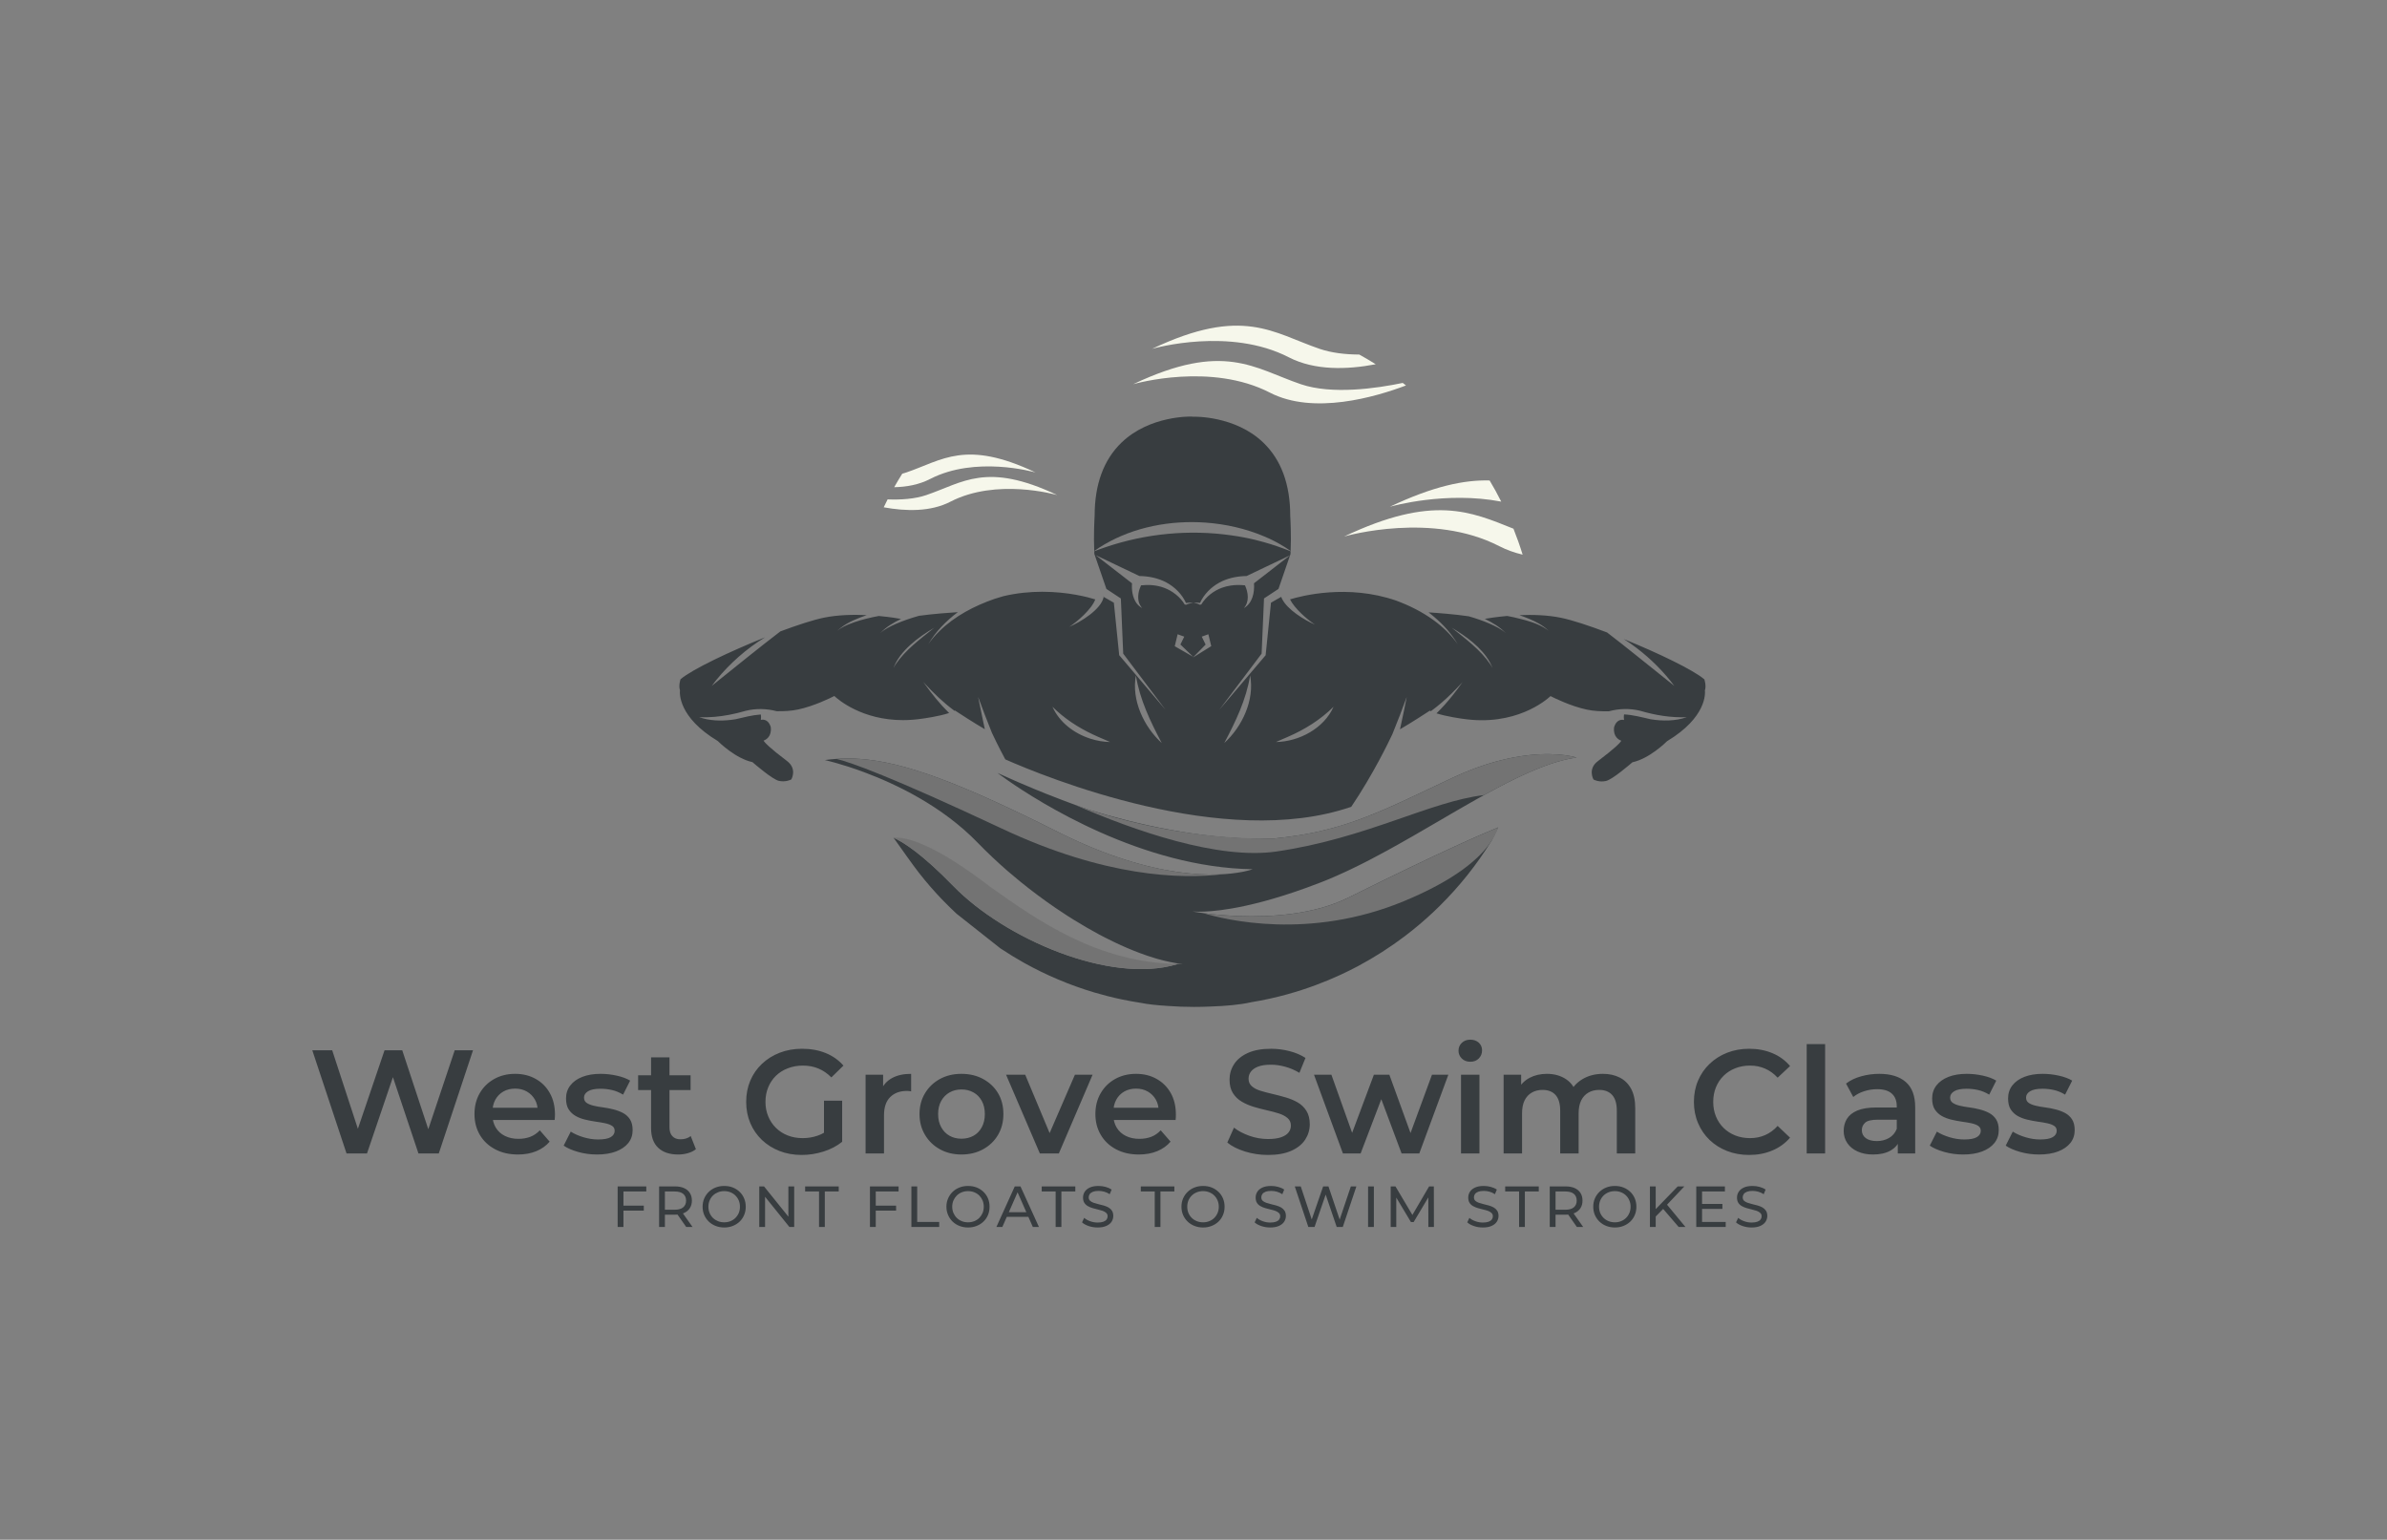
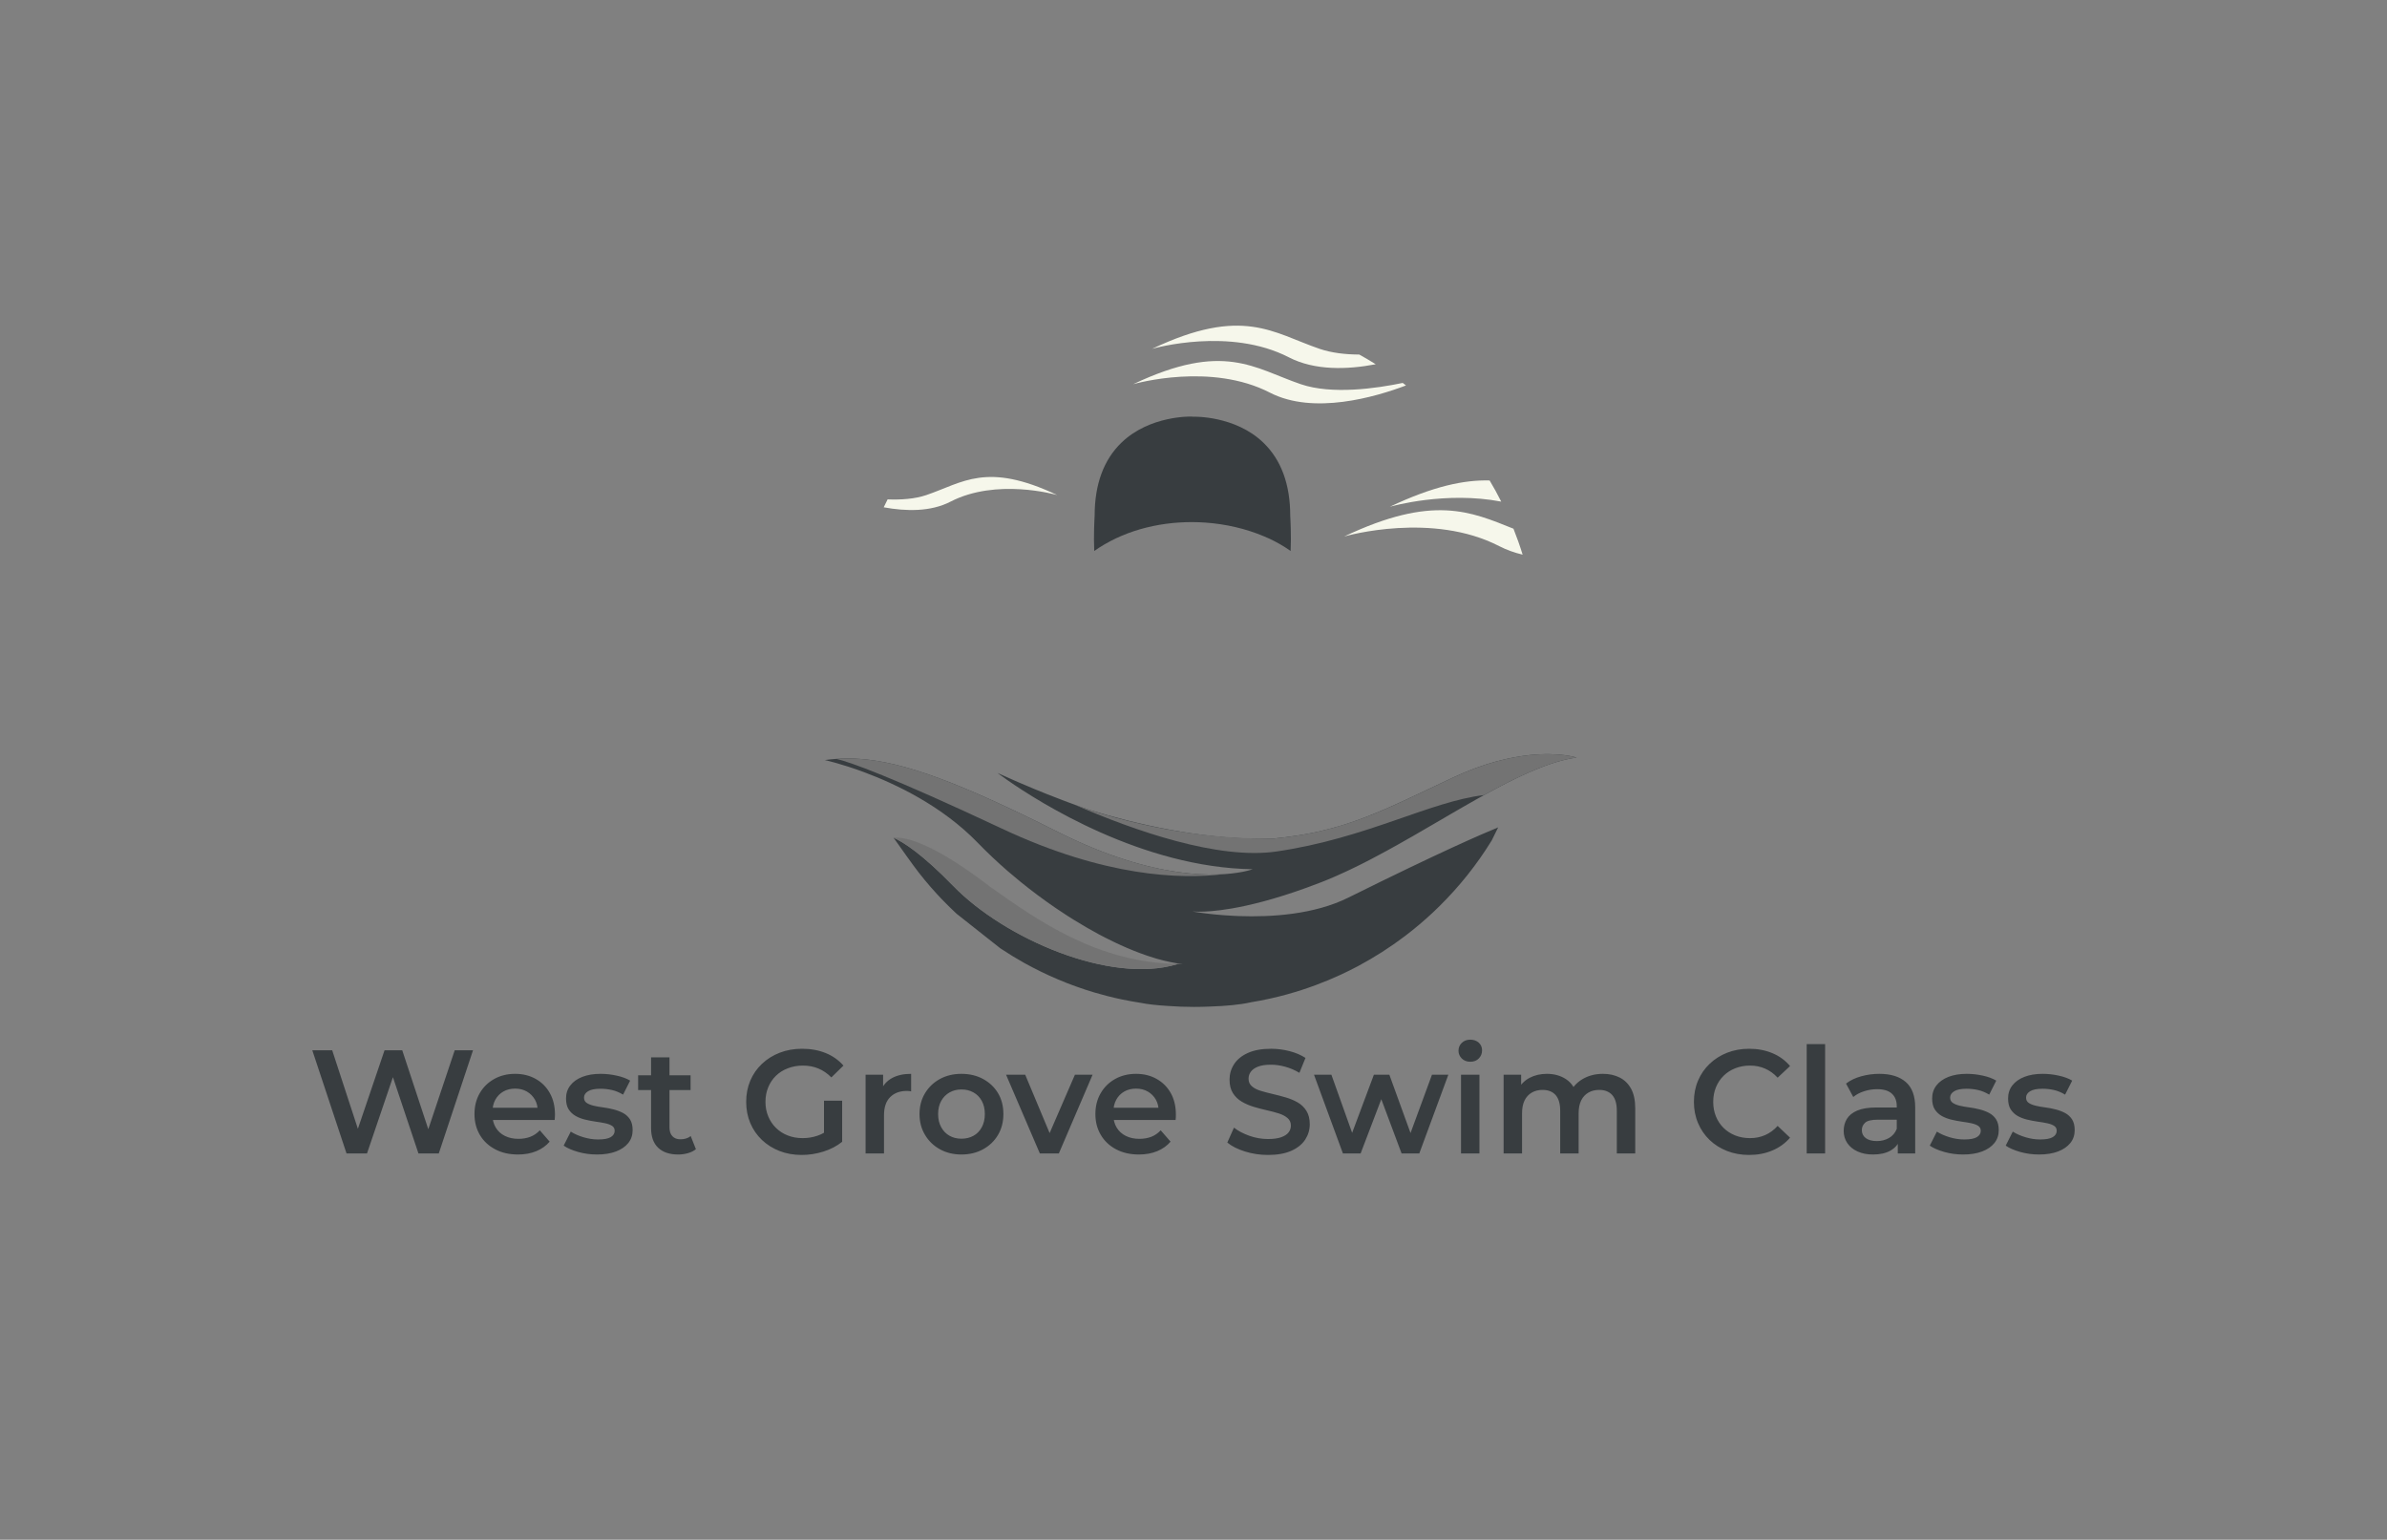
<svg xmlns="http://www.w3.org/2000/svg" viewBox="20.22 53.91 535.02 345.145">
  <rect x="20.22" y="53.91" width="535.02" height="345.145" fill="#808080" stroke="none" />
  <svg id="clouds" viewBox="42.206 190.06 915.631 619.88" height="155.708" width="230" y="123.91" x="172.5" preserveAspectRatio="xMinYMin" style="overflow: visible;">
    <path class="cls-4" d="M800.84,585.19c-18.04,1.9-41.32,7.35-68.77,20.26-30.3,14.24-53.69,25.85-76.71,34.77,0,0,0,0,0,0,0,0,0,0,0,0h0c-2.21,.85-4.42,1.68-6.63,2.49-.28,.1-.56,.21-.85,.31-2,.73-4,1.43-6.01,2.12-.52,.18-1.05,.35-1.57,.53-1.54,.51-3.09,1.02-4.64,1.51-.42,.13-.84,.26-1.25,.39-1.25,.39-2.51,.77-3.76,1.14-5.9,1.74-11.92,3.32-18.18,4.72-.34,.08-.68,.15-1.02,.23-1.17,.26-2.36,.51-3.55,.75-.55,.11-1.1,.23-1.66,.34-1.18,.24-2.36,.46-3.56,.69-.48,.09-.95,.18-1.44,.27-2.3,.42-4.66,.82-7.04,1.19-6.75,1.07-13.8,1.98-21.3,2.72h.03s-.01,0-.02,0c.02,0,.04,0,.05,0h.04s-.06,0-.1,.01h-.14c-3.91,.14-7.88,.2-11.88,.2-53.99,0-109.19-12.4-153.29-25.88-.45-.15-.86-.3-1.31-.44-1.95-.69-3.91-1.37-5.89-2.08-.36-.12-.68-.23-1.04-.38-1.74-.59-3.49-1.25-5.24-1.9-.09-.03-.15-.06-.24-.09-2.54-.91-5.12-1.86-7.7-2.84-5.3-1.98-10.63-4.06-16.05-6.22-2.69-1.07-5.39-2.16-8.11-3.29-.65-.26-1.31-.53-1.99-.8-5-2.07-10.07-4.2-15.19-6.42-.98-.45-1.98-.89-2.99-1.31-4.89-2.16-9.83-4.35-14.81-6.6-.32-.15-.65-.3-.98-.44,.27,.2,1.19,.91,2.73,2.01,1.51,1.12,3.64,2.66,6.34,4.53t.03,.03c28.58,19.93,120.12,77.89,218.56,79.34-.03,0-.89,.33-2.57,.83-.27,.06-.54,.15-.86,.21-.18,.06-.36,.09-.54,.15-.59,.14-1.24,.32-1.95,.47-.68,.18-1.42,.33-2.22,.5-.39,.06-.8,.15-1.22,.24-21.08,4.06-77.38,8.09-164.34-35.63-88.01-44.24-137.5-62.46-176.92-65.21-3.67-.27-7.26-.39-10.75-.39s-6.75,.12-10.07,.36c-3.47,.24-6.9,.59-10.31,1.06,0,0,14.34,3.11,34.98,10.78,28.79,10.73,69.83,30.33,101.4,62.94,8.47,8.74,17.51,17.26,26.92,25.44,.18,.15,.36,.29,.54,.44,0,0,0,0,0,0h-.01c3.58,3.11,7.23,6.16,10.93,9.15,10.12,8.2,20.55,15.97,31.09,23.18,3.62,2.48,7.26,4.89,10.9,7.23,1.84,1.18,3.68,2.32,5.52,3.46,7.32,4.53,14.64,8.77,21.88,12.68,.03,0,.03,.03,.03,.03,.53,.27,1.05,.55,1.58,.82,1.14,.6,2.29,1.2,3.43,1.79,.67,.34,1.34,.7,2.01,1.01,.01,0,.03,.01,.04,.02,.31,.16,.62,.31,.93,.47,1.72,.88,3.44,1.72,5.14,2.54,.62,.3,1.24,.61,1.86,.9,.03,0,.03,.03,.03,.03,1.69,.77,3.32,1.54,4.98,2.31,7.57,3.43,14.97,6.4,22.16,8.89,.58,.2,1.16,.42,1.74,.61,2.44,.81,4.85,1.56,7.24,2.28-.07-.02-.13-.04-.2-.06,.4,.13,.79,.24,1.19,.36,4.11,1.18,8.12,2.17,12.03,2.98,1.75,.36,3.48,.7,5.18,.98h0s0,0,0,0c1.98,.33,3.91,.63,5.83,.83-1.75,0-3.46-.03-5.18-.09l.15,.18c-59.59,18.01-153.89-22.71-199.76-69.89-27.61-28.37-44.34-39.04-53.28-43.03,.16,.18,1.13,1.53,2.6,3.61,2.29,3.23,5.79,8.2,9.41,13.24,0,0-.01-.02-.02-.03,3.88,5.41,7.87,10.9,10.58,14.36,3.4,4.36,6.93,8.65,10.57,12.83,1.8,2.07,3.67,4.14,5.54,6.19,2.81,3.05,5.68,6.07,8.64,9,.95,1.01,1.93,1.95,2.91,2.9,1.98,1.96,3.96,3.85,6.01,5.75l39.09,30.89c6.96,4.65,14.1,9,21.38,13.09,4.89,2.69,9.81,5.27,14.84,7.73,2.52,1.24,5.07,2.42,7.64,3.61,5.1,2.31,10.25,4.5,15.49,6.54l.03,.03c5.24,2.02,10.54,3.94,15.91,5.72,2.69,.86,5.39,1.72,8.11,2.55,.03,0,.06,.03,.06,.03,8.14,2.39,16.44,4.53,24.85,6.3,5.62,1.16,11.31,2.2,17.03,3.08t.06,.03c.11,.03,.2,.03,.29,.03,5.38,1.14,13.86,2.08,23.78,2.69,7.73,.58,15.53,.87,23.4,.87,4.8,0,9.58-.12,14.33-.33,13.68-.43,26.79-1.61,36.37-3.79,.03,0,.06,0,.09-.03,5.66-.92,11.28-2.01,16.85-3.23,5.54-1.24,11.02-2.6,16.44-4.11,.03-.03,.06-.03,.06-.03,16.32-4.56,32.1-10.43,47.24-17.45l.03-.03c5.03-2.34,10.01-4.82,14.89-7.4,14.69-7.85,28.7-16.82,41.88-26.8,4.35-3.32,8.65-6.76,12.85-10.31,0,0,0-.03,.03-.03,4.18-3.52,8.3-7.2,12.29-10.93t.03-.03c1.99-1.89,3.97-3.79,5.93-5.74,17.41-17.24,32.81-36.49,45.75-57.43,.15-.21,.3-.41,.42-.62l5.89-11.93c-7.17,2.93-19.81,8.32-40.07,17.62-21.65,9.95-52.01,24.4-93.7,45.1-30.48,15.14-68.8,17.48-97.56,16.44-1.54-.06-3.05-.12-4.53-.21-5.72-.27-10.96-.68-15.64-1.12-1.3-.12-2.57-.27-3.79-.39-2.13-.21-4.14-.44-5.95-.68-.53-.06-1.04-.12-1.51-.21-.18-.03-.36-.03-.53-.06h-.03c-1.57-.2-3-.41-4.21-.59-.39-.06-.74-.12-1.1-.18-.68-.09-1.27-.17-1.8-.26-.54-.09-1.01-.18-1.39-.24-.18-.03-.36-.06-.51-.09-.15-.03-.29-.06-.38-.09-.09,0-.15,0-.21-.03h.12s.06,0,.09,.03h.15c.08,0,.17,0,.26,.03,.27,0,.59,.03,.98,.06,.98,.06,2.34,.12,4.12,.12,5.58,.03,15.14-.45,28.91-2.79,16.35-2.78,38.64-8.21,67.3-18.6,4.22-1.53,8.57-3.16,13.07-4.91,.82-.33,1.64-.65,2.47-.98,.14-.06,.29-.11,.43-.17,.91-.37,1.83-.74,2.75-1.12,1.62-.68,3.25-1.36,4.91-2.07,.85-.36,1.73-.76,2.58-1.12,0,0,.02,0,.03-.01h0s0,0,0,0c2.09-.93,4.19-1.87,6.28-2.83,.63-.29,1.26-.57,1.89-.87,.02-.01,.05-.02,.07-.03,.93-.43,1.88-.87,2.79-1.29,.62-.29,1.24-.59,1.86-.89,2.28-1.09,4.57-2.2,6.85-3.32,.65-.33,1.3-.65,1.95-.98,1.66-.83,3.32-1.66,4.98-2.49l-.11,.03c1.31-.69,2.63-1.34,3.93-2.01,4.41-2.31,8.83-4.65,13.27-7.08,.59-.32,1.18-.65,1.81-.97,3.14-1.72,6.3-3.47,9.44-5.25,.63-.35,1.25-.68,1.84-1.03,3.55-1.99,7.11-4,10.63-6.04,.03,0,.06-.03,.09-.03,9-5.19,17.95-10.4,26.83-15.58,1.25-.74,2.49-1.48,3.74-2.19l4.88-2.85c3.23-1.89,6.46-3.76,9.66-5.59,.23-.12,.44-.27,.68-.39,3.73-2.16,7.46-4.26,11.16-6.37,1.11-.62,2.22-1.24,3.32-1.86,2.19-1.23,4.38-2.44,6.54-3.62,5.78-3.19,11.47-6.21,17.03-9.06,.89-.44,1.78-.89,2.67-1.33,1.18-.59,2.34-1.18,3.52-1.75,.95-.47,1.9-.95,2.82-1.39,.38-.21,.74-.38,1.12-.56,.42-.18,.83-.39,1.22-.57,.92-.44,1.8-.88,2.72-1.27,.51-.27,.98-.47,1.48-.71,17.27-7.97,33.38-13.68,47.74-15.64,0,0-15.19-5-41.96-2.19Zm-188.68,68.29c-.12,.03-.24,.05-.36,.08,.12-.03,.24-.05,.36-.08Zm-5.36,1.14s-.01,0-.02,0c0,0,.01,0,.02,0Zm40.45-11.39c-1.73,.62-3.47,1.23-5.21,1.82,1.74-.59,3.47-1.2,5.21-1.82Zm-13.78,4.6c-.9,.28-1.79,.55-2.7,.82,.9-.27,1.8-.54,2.7-.82Zm2.62-.81c1.22-.39,2.44-.79,3.65-1.19-1.22,.4-2.43,.8-3.65,1.19Zm13.36-4.58c1.61-.59,3.23-1.2,4.85-1.82-1.62,.62-3.23,1.23-4.85,1.82Z" style="fill: #383d40;" />
    <path class="cls-5" d="M800.84,585.19c-18.04,1.9-41.31,7.34-68.77,20.26-30.3,14.25-53.69,25.85-76.71,34.77-25.06,9.71-49.7,16.2-82.45,19.4h-.15c-45.15,.68-100.77-5.19-165.17-25.68-4.53-1.44-9.09-3.17-13.71-4.89,54.88,23.93,129.24,49.73,181.13,42.17,80.56-11.76,136.86-44.69,185.22-50.35,11.99-6.63,23.66-12.71,34.83-17.86,17.27-7.97,33.38-13.68,47.74-15.64,0,0-15.19-5.01-41.97-2.19Z" style="fill: #737373;" />
    <path class="cls-5" d="M380.02,653.81c-88.02-44.25-137.51-62.46-176.93-65.21-7.23-.5-14.1-.5-20.82-.03,12.44,3.02,47.8,15.34,147.93,62.34,91.57,43,159.13,45.25,197.69,40.54-27.93,1.78-78.01-2.52-147.87-37.64Z" style="fill: #737373;" />
-     <path class="cls-5" d="M639.05,712.45c-30.47,15.13-68.8,17.47-97.55,16.44-1.54-.06-3.05-.12-4.53-.21-5.72-.27-10.96-.68-15.64-1.13-1.3-.12-2.58-.27-3.79-.39-2.13-.21-4.15-.44-5.95-.68-.53-.06-1.04-.12-1.51-.21-.18-.03-.36-.03-.53-.06,19.78,5.98,94.65,24.31,179-10.6,46.35-19.19,68.03-38.38,77.98-53.34,.15-.21,.3-.41,.41-.62,.89-1.36,1.69-2.67,2.37-3.94,.03-.03,.03-.06,.06-.09,1.54-2.84,2.67-5.51,3.46-7.91-7.17,2.93-19.81,8.32-40.07,17.62-21.65,9.95-52.01,24.4-93.7,45.11Z" style="fill: #737373;" />
    <path class="cls-5" d="M319.02,702.38c-2.34-1.66-57.55-45.88-85.77-43.47,8.94,3.99,25.67,14.66,53.28,43.03,45.87,47.18,140.17,87.9,199.76,69.89l-.13-.16c-71.45-1.74-123.21-38.16-167.14-69.29Z" style="fill: #737373;" />
-     <polygon class="cls-3" points="420.05 443.58 420.05 443.83 420.55 443.87 420.05 443.58" style="fill: #383d40;" />
    <path class="cls-3" d="M421.51,397.19c26.45-15.49,58.82-21.68,90.15-19.46,18.15,1.3,35.98,5.42,52.12,12.23,1.57,.62,3.11,1.3,4.65,2.01,6.55,3.08,12.88,6.63,18.72,10.78,.16,.11,.31,.22,.47,.33,.62-13.74-.2-28.63-.36-31.41,0-28.02-8.09-49.99-24.02-65.3-25.29-24.31-62.07-23.13-62.43-23.13h-.77v-.06l-.86-.06c-.36,0-37.14-1.15-62.43,23.16-15.93,15.31-24.02,37.26-24.02,65.27-.18,2.87-1,17.79-.37,31.53,2.96-2.09,6.01-4.08,9.15-5.91Z" style="fill: #383d40;" />
-     <path class="cls-3" d="M956.87,517.88l-.06-.24-.21-.15c-9.57-8.2-40.99-23.4-71.73-35.84,3.94,2.46,7.76,5.15,11.49,8,12.88,9.8,24.46,21.5,33.61,33.79-11.61-9.27-23.1-18.57-34.65-27.75-8.38-6.72-16.76-13.36-25.29-19.87-.03-.03-.06-.03-.06-.06-16.14-6.1-31.01-10.99-40.96-13.06-12.11-2.52-25.47-2.87-37.2-2.37,0,0,.03,0,.06,.03,5.89,2.1,11.91,4.38,17.33,7.52,3.11,1.81,6.01,3.88,8.62,6.37-2.84-2.22-5.98-3.97-9.24-5.42-6.99-3.14-14.69-4.86-22.06-6.66-1.84-.39-3.67-.77-5.54-1.1-.06-.03-.09-.03-.12-.03-9.68,.86-17.12,2.07-19.99,2.58,6.9,3.38,13.53,7.32,18.84,12.85-4.12-3.79-9.27-6.19-14.33-8.47-6.07-2.64-12.29-4.77-18.63-6.6l-.03-.03c-12.76-1.87-27.63-2.99-36.04-3.52,1.72,1.3,3.41,2.64,5.03,4.06,8.23,6.9,15.43,14.99,21,24.31-5.89-8.35-13.24-15.4-21.44-21.35-10.22-7.46-21.77-13.21-33.56-17.56-43.3-14.93-84.32-4.21-94.62-1.07,3.94,8.06,15.16,17.8,21.53,22.03,.27,.18,.53,.36,.77,.5-.24-.09-.44-.18-.68-.3-8.74-3.79-23.78-12.91-28.61-22.45l-.15-.03v-.27c-.24-.5-.47-1.01-.65-1.48-.03-.09-.03-.18-.06-.27l-5.06,2.9-4.09,2.34-4.71,46.26-.06,.62-.33,.39-40.93,48.21,37.67-50.02,2.07-47.68,.06-1.57c.27-.18,4.12-2.72,7.73-5.09,2.04-1.33,4-2.61,5.18-3.41l2.67-7.73,7.67-22.27-14.01,10.87-6.01,4.68-12.17,9.42c.62,8.41-1.39,17.83-9,22.12,5.01-5.72,3.91-13.8,1.01-20.2-.03-.03-.03-.06-.03-.09-4.21-.44-8.47-.44-12.65,.18-2.67,.39-5.33,1.04-7.91,1.98-7.49,2.75-14.36,8.09-18.51,14.99l-1.42,.12c-1.36-1.07-3.73-1.24-5.51-1.66-2.04,.39-4.74,.62-6.34,1.66l-1.39-.12c-4.15-6.9-11.05-12.23-18.54-14.99-6.58-2.43-13.59-2.9-20.49-2.16-2.13,4.56-3.23,9.77-2.04,14.69,.53,2.01,1.57,3.88,2.99,5.6-1.9-1.1-3.73-2.61-5.12-4.56-3.44-5.12-4.32-11.4-3.88-17.53l-15.73-12.2-16.7-12.94,14.87,7.11,24.14,11.52c8.35,.12,16.79,1.81,24.14,5.78,7.58,4.12,13.92,10.45,17.47,18.3,.06,0,.12-.03,.18-.03,2.13-.41,4.29-.24,6.46-.12,1.93-.12,3.88-.3,5.77,.12l.03,.03c3.58-7.85,9.89-14.19,17.47-18.3,6.6-3.58,14.16-5.3,21.65-5.69,.83-.06,1.66-.09,2.49-.09l17.74-8.47,4.12-1.95,16.94-8.09,.03-.03,.33-.95c.06-.86,.09-1.75,.15-2.61-.18-.06-.33-.12-.5-.18-7.73-3.08-15.49-5.75-23.43-7.97-2.55-.74-5.12-1.42-7.73-2.04-6.93-1.66-13.95-2.99-21-3.97-37.58-5.42-76.38-1.72-112.39,10.48-3.41,1.13-6.81,2.4-10.19,3.67,.03,.83,.06,1.66,.12,2.46l10.72,31.16,11.43,7.55,.59,.39,.86,.56,.09,1.57,.44,10.04,.53,12.62,1.07,25.03,37.7,50.02-40.48-47.71-.44-.5-.36-.39-.06-.62-4.71-46.26-9.09-5.21c-2.01,11.17-20.88,22.57-30.65,26.68,6.66-4.18,20.11-15.76,23.13-24.43-5.98-1.87-24.02-6.81-47.24-6.81-10.72,0-22.51,1.04-34.74,3.94-.03,0-.06,0-.06,.03-2.55,.74-5.09,1.48-7.64,2.31-17.95,6.19-35.66,15.37-49.31,28.82-3.64,3.55-7.02,7.43-10.01,11.67,3.38-5.66,7.34-10.87,11.79-15.61s9.33-9.06,14.57-12.94v-.03c-7.55,.47-21.83,1.51-34.68,3.26t-.06,.03c-6.9,1.95-13.71,4.24-20.29,7.08-5.06,2.28-10.19,4.68-14.33,8.47,5.27-5.51,11.82-9.45,18.69-12.79-1.9-.36-9.48-1.69-19.84-2.64-7.4,1.36-14.75,3.14-21.92,5.6-3.97,1.42-8.03,2.93-11.67,5.18-1.19,.71-2.31,1.54-3.38,2.43,1.01-.98,2.07-1.9,3.2-2.75,6.72-5.21,14.93-8.38,22.98-11.22-11.99-.56-25.83-.27-38.35,2.31-9.51,1.98-23.46,6.52-38.74,12.23v.03c-19.22,14.69-37.79,29.85-56.68,44.96-1.51,1.21-3.02,2.43-4.53,3.64,1.3-1.78,2.67-3.52,4.09-5.27,11.82-14.57,26.92-27.96,43.36-38v-.03c-31.75,12.74-65.21,28.73-75.11,37.23l-.18,.15-.06,.24c-.09,.24-1.78,5.57-.41,9.51-.3,2.61-1.63,24.08,33.73,45.34,1.33,1.33,16.08,15.67,30.95,18.84,1.95,1.72,17.92,15.49,23.63,16.73,6.07,1.3,10.63-1.1,10.84-1.18l.21-.12,.12-.24c.06-.09,5.15-9.24-3.82-16.08-15.99-12.11-20.2-16.64-21.03-18.33,2.16-.77,7.34-3.52,6.4-11.96-.03-.18-1.01-4.26-4.21-5.98-1.39-.74-2.93-.92-4.65-.56,.15-1.18,.27-2.99-.03-4.8-7.64,.53-15.1,2.52-22.63,4.26-1.24,.21-2.49,.39-3.73,.53-9.57,1.16-19.46,.8-28.55-2.34,9,.33,17.74-.47,26.39-2.1,5.06-.95,10.1-2.16,15.1-3.64,8.97-2.22,18.6-2.01,27.6,.36h.27c6.22,.09,12.94-.24,18.78-1.51,14.45-3.08,29.32-10.48,32.37-12.05,3.38,3.17,24.61,21.53,61.25,21.53,5.45,0,11.22-.41,17.36-1.33,.71-.09,14.51-1.93,23.81-5.01-8.17-8-15.37-16.94-22.01-26.3-.36-.47-.71-.95-1.04-1.42l1.07,1.15c8.17,8.91,17,17.38,26.77,24.58,.15-.06,.33-.15,.47-.24,2.75,1.81,16.67,10.93,26.63,16.67-.5-2.43-1.04-4.89-1.57-7.29-1.19-5.6-3.08-14.6-4.15-20.11-.06-.3-.18-.89-.21-1.18,.06-.12,.06,.06,.06,.09,3.64,10.04,8,21.32,12.29,31.99h.03s.03,.06,.03,.09l.03,.03s0,.06,.03,.09c.98,2.07,5.12,10.96,11.7,23.22,34.47,15.25,195.44,81.47,308.72,42.29,19.58-29.05,33.41-57.84,36.52-64.44,.03-.06,.06-.12,.09-.18,.03-.06,.06-.12,.09-.21,4.44-10.9,8.94-22.57,12.67-32.87,.03-.03,.03-.21,.06-.09-.03,.27-.15,.89-.21,1.18-1.04,5.48-2.96,14.57-4.15,20.11-.53,2.46-1.07,4.92-1.6,7.37,9.98-5.77,23.9-14.84,26.65-16.64,.27,.18,.62,.33,.92,.47,6.55-4.77,12.71-10.13,18.51-15.82,2.9-2.87,5.75-5.83,8.53-8.83,.44-.47,.89-.98,1.33-1.45-.33,.44-.62,.89-.98,1.33-2.49,3.55-5.09,7.05-7.82,10.45-4.53,5.72-9.36,11.19-14.57,16.26,4.62,1.45,10.22,2.64,14.78,3.47,4.53,.83,8,1.3,8.35,1.33,47.3,7.14,74.75-16.58,78.63-20.2,3.05,1.57,17.92,8.97,32.37,12.05,6.1,1.33,13.18,1.63,19.64,1.48h.09c9.06-2.46,18.81-2.69,27.9-.44,13.59,4,27.25,6.25,41.52,5.75-10.28,3.55-21.62,3.52-32.28,1.81-7.88-1.81-15.64-3.91-23.63-4.32-.33,1.87-.21,3.73-.03,4.98-1.72-.39-3.26-.18-4.65,.56-3.2,1.72-4.18,5.8-4.23,6.07-.95,8.35,4.27,11.11,6.43,11.85-.83,1.72-5.04,6.25-21.03,18.36-9,6.84-3.88,15.99-3.85,16.08l.15,.21,.21,.12c.21,.12,4.77,2.52,10.84,1.18,5.72-1.21,21.68-15.02,23.63-16.7,14.87-3.17,29.62-17.5,30.95-18.84,35.36-21.29,34.03-42.74,33.73-45.34,1.36-3.94-.33-9.27-.42-9.51Zm-722.04-13.21c-.5,.95-1.04,1.9-1.6,2.81,5.75-15.46,22.51-27.78,36.37-35.89-12.44,10.01-25.77,19.72-34.77,33.08Zm173.94,65.84c-14.48-4.68-27.54-14.63-33.67-28.43,10.48,10.4,22.77,18.45,36.01,24.67,1.57,.77,3.14,1.48,4.74,2.16,3.44,1.6,7.2,2.99,10.66,4.62-5.89-.09-11.94-1.13-17.74-3.02Zm40.78-56.36c3.5,21.68,12.91,41.02,23.04,60.27-16.02-14.54-27.16-38.47-23.04-60.27Zm35.81-25.44l-1.15-.68,.44-1.78,2.13-8.88,5.92,2.13-3.44,7.02,2.55,2.46,8.83,8.5-10.04-5.75-5.24-3.02Zm30.33-.06l-15.28,9.51,11.34-11.58-3.44-7.08,5.89-2.13,2.16,8.88,.42,1.72-1.1,.68Zm12.71,85.77c10.16-19.25,19.55-38.59,23.07-60.27,4.12,21.8-7.05,45.73-23.07,60.27Zm46.11-.89c3.44-1.63,7.23-3.02,10.63-4.62,15.07-6.52,29.02-15.22,40.78-26.83-8.62,19.34-30.74,31.1-51.41,31.45Zm191.64-68.86c-.03-.06-.09-.12-.15-.18-8.97-13.27-22.21-22.95-34.59-32.9,12.17,7.14,26.6,17.53,33.79,30.45,1.01,1.78,1.87,3.58,2.55,5.45-.56-.92-1.07-1.87-1.6-2.81Z" style="fill: #383d40;" />
    <path class="cls-2" d="M803.64,443.59c-2.52-.09-5.06-.15-7.67-.15-17.36,0-32.87,2.16-39.86,3.29-16.35-3.44-40.87-5.12-50.55-5.69-22.06-11.88-46.85-17.89-73.77-17.89-12.53,0-25.2,1.57-34.12,3.2,2.72-9.39,5.8-25.71,4.15-54.46-.09-31.93-9.68-57.31-28.55-75.4-18.57-17.89-42.08-24.08-57.37-26.21v-.06l-1.13-.09c-6.34-.8-11.08-.92-13.21-.92h-.36l-1.07-.09-.27-.03h-1.69c-7.29,0-44.72,1.3-71.79,27.28-18.84,18.12-28.46,43.48-28.58,75.34-1.75,28.7,3.38,45.64,6.1,55.06-8.88-1.6-23.46-3.7-36.04-3.7-26.95,0-51.74,5.98-73.77,17.86-9.68,.56-34.21,2.25-50.55,5.72-7.05-1.13-22.6-3.32-39.92-3.32-1.57,0-3.14,.03-4.68,.06,4.92-27.93,13.62-54.52,25.59-79.31,1.1-2.37,2.25-4.71,3.47-7.05,1.87-3.67,3.82-7.29,5.86-10.87,2.31-4.09,4.71-8.11,7.2-12.05,54.29-86.54,150.54-144.05,260.21-144.05,53.49,0,103.77,13.68,147.58,37.73h.03c4.98,2.75,9.89,5.63,14.69,8.65h.03c8.32,5.15,16.35,10.72,24.08,16.67,.98,.71,1.95,1.48,2.9,2.25,29.79,23.37,55.14,52.09,74.63,84.79v.03c3.67,6.13,7.14,12.41,10.34,18.84,4,7.85,7.64,15.93,10.93,24.17,3.02,7.58,5.77,15.28,8.17,23.16,3.76,12.11,6.78,24.55,9,37.26Z" style="fill: #ffffff; fill-opacity: 0;" />
    <path class="cls-1" d="M379.3,353.15c-1.93-.53-54.23-15.25-95.25,5.92-17.77,9.18-39.95,8.62-59.53,5.01,1.1-2.37,2.25-4.71,3.47-7.05,12.05,.47,24.31-.39,34.53-3.85,32.64-11.08,53.52-30,116.78-.03Z" style="fill: #f6f7eb;" />
-     <path class="cls-1" d="M359.96,332.98c-1.9-.53-53.55-15.04-94.03,5.83-9.74,5.03-20.85,7.11-32.07,7.34,2.31-4.09,4.71-8.11,7.2-12.05,1.24-.33,2.43-.68,3.61-1.1,32.22-10.96,52.84-29.65,115.29-.03Z" style="fill: #f6f7eb;" />
    <path class="cls-1" d="M690.56,255.35c-27.28,10.34-82.51,26.48-121.4,6.43-52.54-27.1-119.53-8.26-122.02-7.55,81.06-38.44,107.8-14.19,149.62,.03,27.81,9.45,67.47,3.73,90.89-1.16,.98,.71,1.95,1.48,2.9,2.25Z" style="fill: #f6f7eb;" />
    <path class="cls-1" d="M663.55,236.43c-25.41,4.86-54.38,5.75-77.54-6.19-52.57-27.1-119.56-8.26-122.05-7.55,81.06-38.44,107.83-14.19,149.62,.03,10.57,3.58,22.8,5.01,35.24,5.06h.03c4.98,2.75,9.89,5.63,14.69,8.65Z" style="fill: #f6f7eb;" />
    <path class="cls-1" d="M794.63,406.34c-7.26-1.72-14.3-4.21-20.91-7.61-59.56-30.71-135.58-9.39-138.37-8.59,79.43-37.64,112.87-22.24,151.1-6.96,3.02,7.58,5.77,15.28,8.17,23.16Z" style="fill: #f6f7eb;" />
    <path class="cls-1" d="M775.53,359.01c-49.34-9.48-97.2,3.97-99.39,4.59,38.62-18.33,66.34-24.08,89.05-23.46v.03c3.67,6.13,7.14,12.41,10.34,18.84Z" style="fill: #f6f7eb;" />
  </svg>
  <svg y="319.745" viewBox="1.37 3.38 257.68 9.31" x="158.66" height="9.31" width="257.68" style="overflow: visible;">
    <g fill="#383d40" fill-opacity="1" style="">
-       <path d="M2.54 8.91L2.54 7.79L7.23 7.79L7.23 8.91L2.54 8.91ZM2.67 4.62L2.67 12.58L1.37 12.58L1.37 3.48L7.79 3.48L7.79 4.62L2.67 4.62ZM11.96 12.58L10.66 12.58L10.66 3.48L14.21 3.48Q15.41 3.48 16.25 3.86Q17.10 4.24 17.55 4.95Q18.01 5.67 18.01 6.66L18.01 6.66Q18.01 7.64 17.55 8.35Q17.10 9.06 16.25 9.44Q15.41 9.82 14.21 9.82L14.21 9.82L11.38 9.82L11.96 9.22L11.96 12.58ZM18.16 12.58L16.74 12.58L14.43 9.28L15.82 9.28L18.16 12.58ZM11.96 3.96L11.96 9.35L11.38 8.71L14.17 8.71Q15.42 8.71 16.06 8.17Q16.71 7.63 16.71 6.66L16.71 6.66Q16.71 5.68 16.06 5.15Q15.42 4.62 14.17 4.62L14.17 4.62L11.38 4.62L11.96 3.96ZM25.26 12.69L25.26 12.69Q24.22 12.69 23.33 12.34Q22.44 11.99 21.79 11.36Q21.14 10.73 20.77 9.88Q20.41 9.04 20.41 8.03L20.41 8.03Q20.41 7.03 20.77 6.19Q21.14 5.34 21.79 4.71Q22.44 4.08 23.32 3.73Q24.21 3.38 25.26 3.38L25.26 3.38Q26.30 3.38 27.18 3.72Q28.05 4.07 28.71 4.70Q29.37 5.33 29.72 6.18Q30.08 7.02 30.08 8.03L30.08 8.03Q30.08 9.05 29.72 9.89Q29.37 10.74 28.71 11.37Q28.05 12.00 27.18 12.34Q26.30 12.69 25.26 12.69ZM25.26 11.53L25.26 11.53Q26.01 11.53 26.66 11.27Q27.30 11.01 27.77 10.54Q28.25 10.06 28.52 9.43Q28.78 8.79 28.78 8.03L28.78 8.03Q28.78 7.28 28.52 6.64Q28.25 6.01 27.77 5.53Q27.30 5.06 26.66 4.80Q26.01 4.54 25.26 4.54L25.26 4.54Q24.49 4.54 23.85 4.80Q23.21 5.06 22.72 5.53Q22.24 6.01 21.98 6.64Q21.71 7.28 21.71 8.03L21.71 8.03Q21.71 8.79 21.98 9.43Q22.24 10.06 22.72 10.54Q23.21 11.01 23.85 11.27Q24.49 11.53 25.26 11.53ZM34.41 12.58L33.11 12.58L33.11 3.48L34.18 3.48L40.20 10.96L39.64 10.96L39.64 3.48L40.94 3.48L40.94 12.58L39.87 12.58L33.85 5.11L34.41 5.11L34.41 12.58ZM47.80 12.58L46.51 12.58L46.51 4.62L43.39 4.62L43.39 3.48L50.92 3.48L50.92 4.62L47.80 4.62L47.80 12.58ZM59.09 8.91L59.09 7.79L63.78 7.79L63.78 8.91L59.09 8.91ZM59.22 4.62L59.22 12.58L57.92 12.58L57.92 3.48L64.34 3.48L64.34 4.62L59.22 4.62ZM73.44 12.58L67.21 12.58L67.21 3.48L68.51 3.48L68.51 11.45L73.44 11.45L73.44 12.58ZM79.91 12.69L79.91 12.69Q78.87 12.69 77.98 12.34Q77.09 11.99 76.44 11.36Q75.79 10.73 75.43 9.88Q75.06 9.04 75.06 8.03L75.06 8.03Q75.06 7.03 75.43 6.19Q75.79 5.34 76.44 4.71Q77.09 4.08 77.97 3.73Q78.86 3.38 79.91 3.38L79.91 3.38Q80.95 3.38 81.83 3.72Q82.71 4.07 83.36 4.70Q84.02 5.33 84.38 6.18Q84.73 7.02 84.73 8.03L84.73 8.03Q84.73 9.05 84.38 9.89Q84.02 10.74 83.36 11.37Q82.71 12.00 81.83 12.34Q80.95 12.69 79.91 12.69ZM79.91 11.53L79.91 11.53Q80.67 11.53 81.31 11.27Q81.95 11.01 82.43 10.54Q82.90 10.06 83.17 9.43Q83.43 8.79 83.43 8.03L83.43 8.03Q83.43 7.28 83.17 6.64Q82.90 6.01 82.43 5.53Q81.95 5.06 81.31 4.80Q80.67 4.54 79.91 4.54L79.91 4.54Q79.14 4.54 78.50 4.80Q77.86 5.06 77.38 5.53Q76.90 6.01 76.63 6.64Q76.36 7.28 76.36 8.03L76.36 8.03Q76.36 8.79 76.63 9.43Q76.90 10.06 77.38 10.54Q77.86 11.01 78.50 11.27Q79.14 11.53 79.91 11.53ZM87.59 12.58L86.26 12.58L90.38 3.48L91.66 3.48L95.80 12.58L94.43 12.58L90.75 4.21L91.27 4.21L87.59 12.58ZM93.86 10.31L88.01 10.31L88.36 9.27L93.48 9.27L93.86 10.31ZM100.83 12.58L99.54 12.58L99.54 4.62L96.42 4.62L96.42 3.48L103.95 3.48L103.95 4.62L100.83 4.62L100.83 12.58ZM108.94 12.69L108.94 12.69Q107.90 12.69 106.95 12.37Q106.00 12.05 105.46 11.54L105.46 11.54L105.94 10.53Q106.46 10.99 107.26 11.28Q108.07 11.58 108.94 11.58L108.94 11.58Q109.73 11.58 110.23 11.40Q110.72 11.22 110.96 10.90Q111.19 10.58 111.19 10.18L111.19 10.18Q111.19 9.71 110.88 9.43Q110.58 9.14 110.09 8.96Q109.60 8.79 109.02 8.66Q108.43 8.53 107.84 8.35Q107.25 8.18 106.76 7.90Q106.28 7.63 105.98 7.17Q105.68 6.71 105.68 5.98L105.68 5.98Q105.68 5.28 106.05 4.69Q106.42 4.10 107.19 3.74Q107.97 3.38 109.16 3.38L109.16 3.38Q109.95 3.38 110.73 3.59Q111.51 3.80 112.09 4.19L112.09 4.19L111.66 5.23Q111.07 4.84 110.42 4.66Q109.77 4.49 109.16 4.49L109.16 4.49Q108.39 4.49 107.90 4.68Q107.41 4.88 107.18 5.20Q106.95 5.53 106.95 5.93L106.95 5.93Q106.95 6.41 107.26 6.70Q107.56 6.98 108.05 7.15Q108.54 7.32 109.12 7.46Q109.71 7.59 110.30 7.76Q110.89 7.93 111.38 8.20Q111.87 8.48 112.16 8.93Q112.46 9.39 112.46 10.10L112.46 10.10Q112.46 10.79 112.09 11.38Q111.71 11.97 110.92 12.33Q110.14 12.69 108.94 12.69ZM123.03 12.58L121.75 12.58L121.75 4.62L118.63 4.62L118.63 3.48L126.15 3.48L126.15 4.62L123.03 4.62L123.03 12.58ZM132.59 12.69L132.59 12.69Q131.55 12.69 130.66 12.34Q129.77 11.99 129.12 11.36Q128.47 10.73 128.10 9.88Q127.74 9.04 127.74 8.03L127.74 8.03Q127.74 7.03 128.10 6.19Q128.47 5.34 129.12 4.71Q129.77 4.08 130.65 3.73Q131.53 3.38 132.59 3.38L132.59 3.38Q133.63 3.38 134.50 3.72Q135.38 4.07 136.04 4.70Q136.70 5.33 137.05 6.18Q137.41 7.02 137.41 8.03L137.41 8.03Q137.41 9.05 137.05 9.89Q136.70 10.74 136.04 11.37Q135.38 12.00 134.50 12.34Q133.63 12.69 132.59 12.69ZM132.59 11.53L132.59 11.53Q133.34 11.53 133.98 11.27Q134.63 11.01 135.10 10.54Q135.58 10.06 135.84 9.43Q136.11 8.79 136.11 8.03L136.11 8.03Q136.11 7.28 135.84 6.64Q135.58 6.01 135.10 5.53Q134.63 5.06 133.98 4.80Q133.34 4.54 132.59 4.54L132.59 4.54Q131.82 4.54 131.18 4.80Q130.53 5.06 130.05 5.53Q129.57 6.01 129.30 6.64Q129.04 7.28 129.04 8.03L129.04 8.03Q129.04 8.79 129.30 9.43Q129.57 10.06 130.05 10.54Q130.53 11.01 131.18 11.27Q131.82 11.53 132.59 11.53ZM147.63 12.69L147.63 12.69Q146.59 12.69 145.64 12.37Q144.69 12.05 144.14 11.54L144.14 11.54L144.63 10.53Q145.15 10.99 145.95 11.28Q146.76 11.58 147.63 11.58L147.63 11.58Q148.42 11.58 148.92 11.40Q149.41 11.22 149.64 10.90Q149.88 10.58 149.88 10.18L149.88 10.18Q149.88 9.71 149.57 9.43Q149.27 9.14 148.78 8.96Q148.29 8.79 147.71 8.66Q147.12 8.53 146.53 8.35Q145.94 8.18 145.45 7.90Q144.96 7.63 144.66 7.17Q144.37 6.71 144.37 5.98L144.37 5.98Q144.37 5.28 144.74 4.69Q145.11 4.10 145.88 3.74Q146.65 3.38 147.85 3.38L147.85 3.38Q148.64 3.38 149.42 3.59Q150.20 3.80 150.77 4.19L150.77 4.19L150.35 5.23Q149.76 4.84 149.11 4.66Q148.46 4.49 147.85 4.49L147.85 4.49Q147.08 4.49 146.59 4.68Q146.09 4.88 145.87 5.20Q145.64 5.53 145.64 5.93L145.64 5.93Q145.64 6.41 145.94 6.70Q146.25 6.98 146.74 7.15Q147.23 7.32 147.81 7.46Q148.40 7.59 148.99 7.76Q149.58 7.93 150.07 8.20Q150.55 8.48 150.85 8.93Q151.15 9.39 151.15 10.10L151.15 10.10Q151.15 10.79 150.77 11.38Q150.40 11.97 149.61 12.33Q148.82 12.69 147.63 12.69ZM157.57 12.58L156.18 12.58L153.14 3.48L154.48 3.48L157.27 11.88L156.60 11.88L159.50 3.48L160.69 3.48L163.53 11.88L162.88 11.88L165.71 3.48L166.95 3.48L163.90 12.58L162.54 12.58L159.89 4.80L160.24 4.80L157.57 12.58ZM170.87 12.58L169.57 12.58L169.57 3.48L170.87 3.48L170.87 12.58ZM175.89 12.58L174.64 12.58L174.64 3.48L175.71 3.48L179.79 10.36L179.22 10.36L183.25 3.48L184.31 3.48L184.33 12.58L183.08 12.58L183.07 5.45L183.37 5.45L179.78 11.48L179.18 11.48L175.57 5.45L175.89 5.45L175.89 12.58ZM195.29 12.69L195.29 12.69Q194.25 12.69 193.30 12.37Q192.35 12.05 191.80 11.54L191.80 11.54L192.28 10.53Q192.80 10.99 193.61 11.28Q194.42 11.58 195.29 11.58L195.29 11.58Q196.08 11.58 196.57 11.40Q197.07 11.22 197.30 10.90Q197.54 10.58 197.54 10.18L197.54 10.18Q197.54 9.71 197.23 9.43Q196.92 9.14 196.44 8.96Q195.95 8.79 195.36 8.66Q194.78 8.53 194.19 8.35Q193.60 8.18 193.11 7.90Q192.62 7.63 192.32 7.17Q192.02 6.71 192.02 5.98L192.02 5.98Q192.02 5.28 192.39 4.69Q192.76 4.10 193.54 3.74Q194.31 3.38 195.51 3.38L195.51 3.38Q196.30 3.38 197.08 3.59Q197.86 3.80 198.43 4.19L198.43 4.19L198.00 5.23Q197.42 4.84 196.77 4.66Q196.12 4.49 195.51 4.49L195.51 4.49Q194.74 4.49 194.25 4.68Q193.75 4.88 193.52 5.20Q193.30 5.53 193.30 5.93L193.30 5.93Q193.30 6.41 193.60 6.70Q193.91 6.98 194.40 7.15Q194.88 7.32 195.47 7.46Q196.05 7.59 196.64 7.76Q197.24 7.93 197.72 8.20Q198.21 8.48 198.51 8.93Q198.81 9.39 198.81 10.10L198.81 10.10Q198.81 10.79 198.43 11.38Q198.06 11.97 197.27 12.33Q196.48 12.69 195.29 12.69ZM204.71 12.58L203.42 12.58L203.42 4.62L200.30 4.62L200.30 3.48L207.83 3.48L207.83 4.62L204.71 4.62L204.71 12.58ZM211.59 12.58L210.29 12.58L210.29 3.48L213.84 3.48Q215.03 3.48 215.88 3.86Q216.72 4.24 217.18 4.95Q217.63 5.67 217.63 6.66L217.63 6.66Q217.63 7.64 217.18 8.35Q216.72 9.06 215.88 9.44Q215.03 9.82 213.84 9.82L213.84 9.82L211.00 9.82L211.59 9.22L211.59 12.58ZM217.79 12.58L216.37 12.58L214.06 9.28L215.45 9.28L217.79 12.58ZM211.59 3.96L211.59 9.35L211.00 8.71L213.80 8.71Q215.05 8.71 215.69 8.17Q216.33 7.63 216.33 6.66L216.33 6.66Q216.33 5.68 215.69 5.15Q215.05 4.62 213.80 4.62L213.80 4.62L211.00 4.62L211.59 3.96ZM224.89 12.69L224.89 12.69Q223.85 12.69 222.96 12.34Q222.07 11.99 221.42 11.36Q220.77 10.73 220.40 9.88Q220.04 9.04 220.04 8.03L220.04 8.03Q220.04 7.03 220.40 6.19Q220.77 5.34 221.42 4.71Q222.07 4.08 222.95 3.73Q223.83 3.38 224.89 3.38L224.89 3.38Q225.93 3.38 226.80 3.72Q227.68 4.07 228.34 4.70Q229.00 5.33 229.35 6.18Q229.71 7.02 229.71 8.03L229.71 8.03Q229.71 9.05 229.35 9.89Q229.00 10.74 228.34 11.37Q227.68 12.00 226.80 12.34Q225.93 12.69 224.89 12.69ZM224.89 11.53L224.89 11.53Q225.64 11.53 226.28 11.27Q226.93 11.01 227.40 10.54Q227.88 10.06 228.14 9.43Q228.41 8.79 228.41 8.03L228.41 8.03Q228.41 7.28 228.14 6.64Q227.88 6.01 227.40 5.53Q226.93 5.06 226.28 4.80Q225.64 4.54 224.89 4.54L224.89 4.54Q224.12 4.54 223.48 4.80Q222.83 5.06 222.35 5.53Q221.87 6.01 221.60 6.64Q221.34 7.28 221.34 8.03L221.34 8.03Q221.34 8.79 221.60 9.43Q221.87 10.06 222.35 10.54Q222.83 11.01 223.48 11.27Q224.12 11.53 224.89 11.53ZM235.74 8.50L233.88 10.39L233.82 8.80L238.98 3.48L240.46 3.48L236.47 7.70L235.74 8.50ZM234.04 12.58L232.74 12.58L232.74 3.48L234.04 3.48L234.04 12.58ZM240.71 12.58L239.19 12.58L235.46 8.24L236.33 7.28L240.71 12.58ZM244.31 8.52L244.31 7.41L248.99 7.41L248.99 8.52L244.31 8.52ZM244.43 4.62L244.43 11.45L249.73 11.45L249.73 12.58L243.13 12.58L243.13 3.48L249.55 3.48L249.55 4.62L244.43 4.62ZM255.53 12.69L255.53 12.69Q254.49 12.69 253.54 12.37Q252.59 12.05 252.04 11.54L252.04 11.54L252.53 10.53Q253.04 10.99 253.85 11.28Q254.66 11.58 255.53 11.58L255.53 11.58Q256.32 11.58 256.81 11.40Q257.31 11.22 257.54 10.90Q257.78 10.58 257.78 10.18L257.78 10.18Q257.78 9.71 257.47 9.43Q257.17 9.14 256.68 8.96Q256.19 8.79 255.61 8.66Q255.02 8.53 254.43 8.35Q253.84 8.18 253.35 7.90Q252.86 7.63 252.56 7.17Q252.26 6.71 252.26 5.98L252.26 5.98Q252.26 5.28 252.64 4.69Q253.01 4.10 253.78 3.74Q254.55 3.38 255.75 3.38L255.75 3.38Q256.54 3.38 257.32 3.59Q258.10 3.80 258.67 4.19L258.67 4.19L258.25 5.23Q257.66 4.84 257.01 4.66Q256.36 4.49 255.75 4.49L255.75 4.49Q254.98 4.49 254.49 4.68Q253.99 4.88 253.77 5.20Q253.54 5.53 253.54 5.93L253.54 5.93Q253.54 6.41 253.84 6.70Q254.15 6.98 254.64 7.15Q255.13 7.32 255.71 7.46Q256.30 7.59 256.89 7.76Q257.48 7.93 257.97 8.20Q258.45 8.48 258.75 8.93Q259.05 9.39 259.05 10.10L259.05 10.10Q259.05 10.79 258.67 11.38Q258.30 11.97 257.51 12.33Q256.72 12.69 255.53 12.69Z" transform="translate(0, 0)" />
-     </g>
+       </g>
  </svg>
  <svg y="286.955" viewBox="0.89 6.48 395.02 25.84" x="90.22" height="25.84" width="395.02" style="overflow: visible;">
    <g fill="#383d40" fill-opacity="1" style="">
      <path d="M13.15 31.98L8.56 31.98L0.89 8.86L5.35 8.86L12.19 29.77L9.98 29.77L17.08 8.86L21.05 8.86L27.95 29.77L25.81 29.77L32.81 8.86L36.91 8.86L29.24 31.98L24.68 31.98L18.37 13.12L19.56 13.12L13.15 31.98ZM46.99 32.22L46.99 32.22Q44.05 32.22 41.85 31.04Q39.65 29.87 38.44 27.82Q37.24 25.77 37.24 23.16L37.24 23.16Q37.24 20.52 38.41 18.49Q39.58 16.46 41.65 15.30Q43.71 14.14 46.36 14.14L46.36 14.14Q48.94 14.14 50.95 15.27Q52.97 16.39 54.12 18.44Q55.28 20.49 55.28 23.26L55.28 23.26Q55.28 23.53 55.26 23.86Q55.25 24.19 55.21 24.48L55.21 24.48L40.51 24.48L40.51 21.74L53.03 21.74L51.41 22.60Q51.45 21.08 50.79 19.92Q50.12 18.77 48.99 18.11Q47.85 17.45 46.36 17.45L46.36 17.45Q44.84 17.45 43.70 18.11Q42.56 18.77 41.91 19.94Q41.27 21.11 41.27 22.70L41.27 22.70L41.27 23.36Q41.27 24.95 42.00 26.17Q42.72 27.39 44.05 28.05Q45.37 28.71 47.09 28.71L47.09 28.71Q48.57 28.71 49.76 28.25Q50.95 27.79 51.88 26.80L51.88 26.80L54.09 29.34Q52.90 30.73 51.10 31.47Q49.30 32.22 46.99 32.22ZM64.70 32.22L64.70 32.22Q62.48 32.22 60.45 31.64Q58.42 31.06 57.23 30.23L57.23 30.23L58.82 27.09Q60.00 27.85 61.66 28.35Q63.31 28.85 64.96 28.85L64.96 28.85Q66.91 28.85 67.79 28.32Q68.66 27.79 68.66 26.90L68.66 26.90Q68.66 26.17 68.07 25.79Q67.47 25.41 66.51 25.21Q65.56 25.01 64.38 24.85Q63.21 24.68 62.04 24.40Q60.86 24.12 59.91 23.58Q58.95 23.03 58.35 22.11Q57.76 21.18 57.76 19.66L57.76 19.66Q57.76 17.97 58.72 16.74Q59.67 15.50 61.41 14.82Q63.14 14.14 65.52 14.14L65.52 14.14Q67.31 14.14 69.12 14.54Q70.94 14.94 72.13 15.66L72.13 15.66L70.55 18.80Q69.29 18.04 68.02 17.76Q66.75 17.48 65.49 17.48L65.49 17.48Q63.61 17.48 62.70 18.04Q61.79 18.60 61.79 19.46L61.79 19.46Q61.79 20.25 62.38 20.65Q62.98 21.05 63.94 21.28Q64.89 21.51 66.07 21.66Q67.24 21.81 68.40 22.11Q69.55 22.40 70.53 22.91Q71.50 23.43 72.10 24.35Q72.69 25.28 72.69 26.76L72.69 26.76Q72.69 28.42 71.72 29.64Q70.74 30.86 68.96 31.54Q67.17 32.22 64.70 32.22ZM82.90 32.22L82.90 32.22Q80.00 32.22 78.41 30.71Q76.82 29.21 76.82 26.27L76.82 26.27L76.82 10.44L80.95 10.44L80.95 26.17Q80.95 27.43 81.60 28.12Q82.24 28.81 83.40 28.81L83.40 28.81Q84.79 28.81 85.71 28.09L85.71 28.09L86.87 31.03Q86.14 31.62 85.08 31.92Q84.03 32.22 82.90 32.22ZM85.68 17.78L73.92 17.78L73.92 14.47L85.68 14.47L85.68 17.78ZM110.59 32.32L110.59 32.32Q107.88 32.32 105.62 31.44Q103.36 30.56 101.67 28.96Q99.99 27.36 99.06 25.18Q98.14 23.00 98.14 20.42L98.14 20.42Q98.14 17.84 99.06 15.66Q99.99 13.48 101.69 11.88Q103.39 10.28 105.67 9.40Q107.95 8.52 110.66 8.52L110.66 8.52Q113.60 8.52 115.96 9.48Q118.32 10.44 119.94 12.29L119.94 12.29L117.23 14.94Q115.88 13.58 114.31 12.94Q112.74 12.29 110.86 12.29L110.86 12.29Q109.04 12.29 107.49 12.89Q105.93 13.48 104.81 14.57Q103.69 15.66 103.08 17.15Q102.46 18.64 102.46 20.42L102.46 20.42Q102.46 22.17 103.08 23.66Q103.69 25.15 104.81 26.25Q105.93 27.36 107.45 27.95Q108.97 28.55 110.82 28.55L110.82 28.55Q112.54 28.55 114.14 28.00Q115.75 27.46 117.20 26.17L117.20 26.17L119.65 29.37Q117.83 30.83 115.43 31.57Q113.04 32.32 110.59 32.32ZM119.65 29.37L115.58 28.81L115.58 20.16L119.65 20.16L119.65 29.37ZM129.03 31.98L124.90 31.98L124.90 14.34L128.83 14.34L128.83 19.20L128.37 17.78Q129.16 15.99 130.86 15.07Q132.57 14.14 135.11 14.14L135.11 14.14L135.11 18.07Q134.85 18.01 134.61 17.99Q134.38 17.97 134.15 17.97L134.15 17.97Q131.81 17.97 130.42 19.35Q129.03 20.72 129.03 23.43L129.03 23.43L129.03 31.98ZM146.38 32.22L146.38 32.22Q143.67 32.22 141.55 31.04Q139.44 29.87 138.22 27.82Q136.99 25.77 136.99 23.16L136.99 23.16Q136.99 20.52 138.22 18.49Q139.44 16.46 141.55 15.30Q143.67 14.14 146.38 14.14L146.38 14.14Q149.12 14.14 151.25 15.30Q153.38 16.46 154.59 18.47Q155.79 20.49 155.79 23.16L155.79 23.16Q155.79 25.77 154.59 27.82Q153.38 29.87 151.25 31.04Q149.12 32.22 146.38 32.22ZM146.38 28.68L146.38 28.68Q147.90 28.68 149.09 28.02Q150.28 27.36 150.95 26.10Q151.63 24.85 151.63 23.16L151.63 23.16Q151.63 21.44 150.95 20.21Q150.28 18.97 149.09 18.31Q147.90 17.64 146.41 17.64L146.41 17.64Q144.89 17.64 143.72 18.31Q142.54 18.97 141.85 20.21Q141.16 21.44 141.16 23.16L141.16 23.16Q141.16 24.85 141.85 26.10Q142.54 27.36 143.72 28.02Q144.89 28.68 146.38 28.68ZM168.22 31.98L163.96 31.98L156.39 14.34L160.68 14.34L167.19 29.90L165.08 29.90L171.82 14.34L175.78 14.34L168.22 31.98ZM186.16 32.22L186.16 32.22Q183.22 32.22 181.02 31.04Q178.82 29.87 177.62 27.82Q176.41 25.77 176.41 23.16L176.41 23.16Q176.41 20.52 177.59 18.49Q178.76 16.46 180.82 15.30Q182.89 14.14 185.53 14.14L185.53 14.14Q188.11 14.14 190.12 15.27Q192.14 16.39 193.30 18.44Q194.45 20.49 194.45 23.26L194.45 23.26Q194.45 23.53 194.44 23.86Q194.42 24.19 194.39 24.48L194.39 24.48L179.68 24.48L179.68 21.74L192.21 21.74L190.59 22.60Q190.62 21.08 189.96 19.92Q189.30 18.77 188.16 18.11Q187.02 17.45 185.53 17.45L185.53 17.45Q184.01 17.45 182.87 18.11Q181.73 18.77 181.09 19.94Q180.44 21.11 180.44 22.70L180.44 22.70L180.44 23.36Q180.44 24.95 181.17 26.17Q181.90 27.39 183.22 28.05Q184.54 28.71 186.26 28.71L186.26 28.71Q187.75 28.71 188.94 28.25Q190.12 27.79 191.05 26.80L191.05 26.80L193.26 29.34Q192.07 30.73 190.27 31.47Q188.47 32.22 186.16 32.22ZM215.10 32.32L215.10 32.32Q212.40 32.32 209.92 31.54Q207.44 30.76 205.98 29.54L205.98 29.54L207.47 26.20Q208.86 27.29 210.91 28.02Q212.96 28.75 215.10 28.75L215.10 28.75Q216.92 28.75 218.05 28.35Q219.17 27.95 219.70 27.28Q220.23 26.60 220.23 25.74L220.23 25.74Q220.23 24.68 219.47 24.04Q218.71 23.39 217.50 23.01Q216.29 22.63 214.82 22.30Q213.35 21.97 211.88 21.53Q210.41 21.08 209.21 20.37Q208.00 19.66 207.24 18.47Q206.48 17.28 206.48 15.43L206.48 15.43Q206.48 13.55 207.49 11.98Q208.50 10.41 210.56 9.47Q212.63 8.52 215.80 8.52L215.80 8.52Q217.88 8.52 219.93 9.05Q221.98 9.58 223.50 10.57L223.50 10.57L222.14 13.91Q220.59 12.99 218.94 12.54Q217.29 12.09 215.77 12.09L215.77 12.09Q213.98 12.09 212.87 12.52Q211.77 12.95 211.26 13.65Q210.74 14.34 210.74 15.23L210.74 15.23Q210.74 16.29 211.49 16.93Q212.23 17.58 213.44 17.94Q214.64 18.31 216.13 18.65Q217.62 19.00 219.09 19.43Q220.56 19.86 221.76 20.55Q222.97 21.25 223.71 22.44Q224.46 23.63 224.46 25.44L224.46 25.44Q224.46 27.29 223.45 28.86Q222.44 30.43 220.36 31.37Q218.28 32.32 215.10 32.32ZM235.86 31.98L231.89 31.98L225.41 14.34L229.31 14.34L234.86 29.90L233.01 29.90L238.83 14.34L242.30 14.34L247.95 29.90L246.13 29.90L251.85 14.34L255.52 14.34L249.01 31.98L245.04 31.98L239.89 18.21L241.11 18.21L235.86 31.98ZM262.49 31.98L258.36 31.98L258.36 14.34L262.49 14.34L262.49 31.98ZM260.44 11.43L260.44 11.43Q259.28 11.43 258.54 10.71Q257.80 9.98 257.80 8.95L257.80 8.95Q257.80 7.90 258.54 7.19Q259.28 6.48 260.44 6.48L260.44 6.48Q261.59 6.48 262.34 7.15Q263.08 7.83 263.08 8.86L263.08 8.86Q263.08 9.95 262.35 10.69Q261.63 11.43 260.44 11.43ZM290.18 14.14L290.18 14.14Q292.29 14.14 293.93 14.97Q295.56 15.79 296.49 17.50Q297.41 19.20 297.41 21.87L297.41 21.87L297.41 31.98L293.28 31.98L293.28 22.40Q293.28 20.06 292.26 18.90Q291.23 17.74 289.32 17.74L289.32 17.74Q287.96 17.74 286.92 18.34Q285.88 18.93 285.30 20.09Q284.72 21.25 284.72 23.03L284.72 23.03L284.72 31.98L280.59 31.98L280.59 22.40Q280.59 20.06 279.57 18.90Q278.55 17.74 276.63 17.74L276.63 17.74Q275.27 17.74 274.23 18.34Q273.19 18.93 272.61 20.09Q272.04 21.25 272.04 23.03L272.04 23.03L272.04 31.98L267.91 31.98L267.91 14.34L271.84 14.34L271.84 19.03L271.14 17.64Q272.04 15.93 273.74 15.03Q275.44 14.14 277.62 14.14L277.62 14.14Q280.10 14.14 281.93 15.36Q283.77 16.59 284.36 19.07L284.36 19.07L282.74 18.50Q283.60 16.52 285.58 15.33Q287.57 14.14 290.18 14.14ZM322.92 32.32L322.92 32.32Q320.28 32.32 318.01 31.44Q315.75 30.56 314.08 28.96Q312.41 27.36 311.49 25.18Q310.56 23.00 310.56 20.42L310.56 20.42Q310.56 17.84 311.49 15.66Q312.41 13.48 314.10 11.88Q315.78 10.28 318.03 9.40Q320.28 8.52 322.95 8.52L322.95 8.52Q325.80 8.52 328.14 9.50Q330.49 10.47 332.11 12.39L332.11 12.39L329.33 15.00Q328.08 13.65 326.52 12.97Q324.97 12.29 323.15 12.29L323.15 12.29Q321.34 12.29 319.83 12.89Q318.33 13.48 317.22 14.57Q316.11 15.66 315.50 17.15Q314.89 18.64 314.89 20.42L314.89 20.42Q314.89 22.20 315.50 23.69Q316.11 25.18 317.22 26.27Q318.33 27.36 319.83 27.95Q321.34 28.55 323.15 28.55L323.15 28.55Q324.97 28.55 326.52 27.87Q328.08 27.19 329.33 25.81L329.33 25.81L332.11 28.45Q330.49 30.33 328.14 31.32Q325.80 32.32 322.92 32.32ZM339.97 31.98L335.84 31.98L335.84 7.47L339.97 7.47L339.97 31.98ZM360.16 31.98L356.26 31.98L356.26 28.42L356.03 27.66L356.03 21.41Q356.03 19.59 354.94 18.59Q353.85 17.58 351.63 17.58L351.63 17.58Q350.15 17.58 348.71 18.04Q347.27 18.50 346.28 19.33L346.28 19.33L344.66 16.32Q346.08 15.23 348.05 14.69Q350.02 14.14 352.13 14.14L352.13 14.14Q355.96 14.14 358.06 15.98Q360.16 17.81 360.16 21.64L360.16 21.64L360.16 31.98ZM350.71 32.22L350.71 32.22Q348.73 32.22 347.24 31.54Q345.75 30.86 344.94 29.66Q344.13 28.45 344.13 26.93L344.13 26.93Q344.13 25.44 344.84 24.25Q345.56 23.06 347.17 22.37Q348.79 21.68 351.47 21.68L351.47 21.68L356.59 21.68L356.59 24.42L351.77 24.42Q349.65 24.42 348.93 25.10Q348.20 25.77 348.20 26.76L348.20 26.76Q348.20 27.89 349.09 28.55Q349.98 29.21 351.57 29.21L351.57 29.21Q353.09 29.21 354.29 28.52Q355.50 27.82 356.03 26.47L356.03 26.47L356.72 28.94Q356.13 30.50 354.59 31.36Q353.06 32.22 350.71 32.22ZM370.90 32.22L370.90 32.22Q368.68 32.22 366.65 31.64Q364.62 31.06 363.43 30.23L363.43 30.23L365.02 27.09Q366.21 27.85 367.86 28.35Q369.51 28.85 371.16 28.85L371.16 28.85Q373.11 28.85 373.99 28.32Q374.86 27.79 374.86 26.90L374.86 26.90Q374.86 26.17 374.27 25.79Q373.67 25.41 372.72 25.21Q371.76 25.01 370.58 24.85Q369.41 24.68 368.24 24.40Q367.07 24.12 366.11 23.58Q365.15 23.03 364.55 22.11Q363.96 21.18 363.96 19.66L363.96 19.66Q363.96 17.97 364.92 16.74Q365.88 15.50 367.61 14.82Q369.35 14.14 371.72 14.14L371.72 14.14Q373.51 14.14 375.33 14.54Q377.14 14.94 378.33 15.66L378.33 15.66L376.75 18.80Q375.49 18.04 374.22 17.76Q372.95 17.48 371.69 17.48L371.69 17.48Q369.81 17.48 368.90 18.04Q367.99 18.60 367.99 19.46L367.99 19.46Q367.99 20.25 368.59 20.65Q369.18 21.05 370.14 21.28Q371.10 21.51 372.27 21.66Q373.44 21.81 374.60 22.11Q375.76 22.40 376.73 22.91Q377.71 23.43 378.30 24.35Q378.89 25.28 378.89 26.76L378.89 26.76Q378.89 28.42 377.92 29.64Q376.95 30.86 375.16 31.54Q373.38 32.22 370.90 32.22ZM387.92 32.22L387.92 32.22Q385.70 32.22 383.67 31.64Q381.64 31.06 380.45 30.23L380.45 30.23L382.03 27.09Q383.22 27.85 384.88 28.35Q386.53 28.85 388.18 28.85L388.18 28.85Q390.13 28.85 391.00 28.32Q391.88 27.79 391.88 26.90L391.88 26.90Q391.88 26.17 391.29 25.79Q390.69 25.41 389.73 25.21Q388.77 25.01 387.60 24.85Q386.43 24.68 385.26 24.40Q384.08 24.12 383.12 23.58Q382.17 23.03 381.57 22.11Q380.98 21.18 380.98 19.66L380.98 19.66Q380.98 17.97 381.93 16.74Q382.89 15.50 384.63 14.82Q386.36 14.14 388.74 14.14L388.74 14.14Q390.53 14.14 392.34 14.54Q394.16 14.94 395.35 15.66L395.35 15.66L393.76 18.80Q392.51 18.04 391.24 17.76Q389.96 17.48 388.71 17.48L388.71 17.48Q386.82 17.48 385.92 18.04Q385.01 18.60 385.01 19.46L385.01 19.46Q385.01 20.25 385.60 20.65Q386.20 21.05 387.16 21.28Q388.11 21.51 389.29 21.66Q390.46 21.81 391.62 22.11Q392.77 22.40 393.75 22.91Q394.72 23.43 395.32 24.35Q395.91 25.28 395.91 26.76L395.91 26.76Q395.91 28.42 394.94 29.64Q393.96 30.86 392.18 31.54Q390.39 32.22 387.92 32.22Z" transform="translate(0, 0)" />
    </g>
  </svg>
</svg>